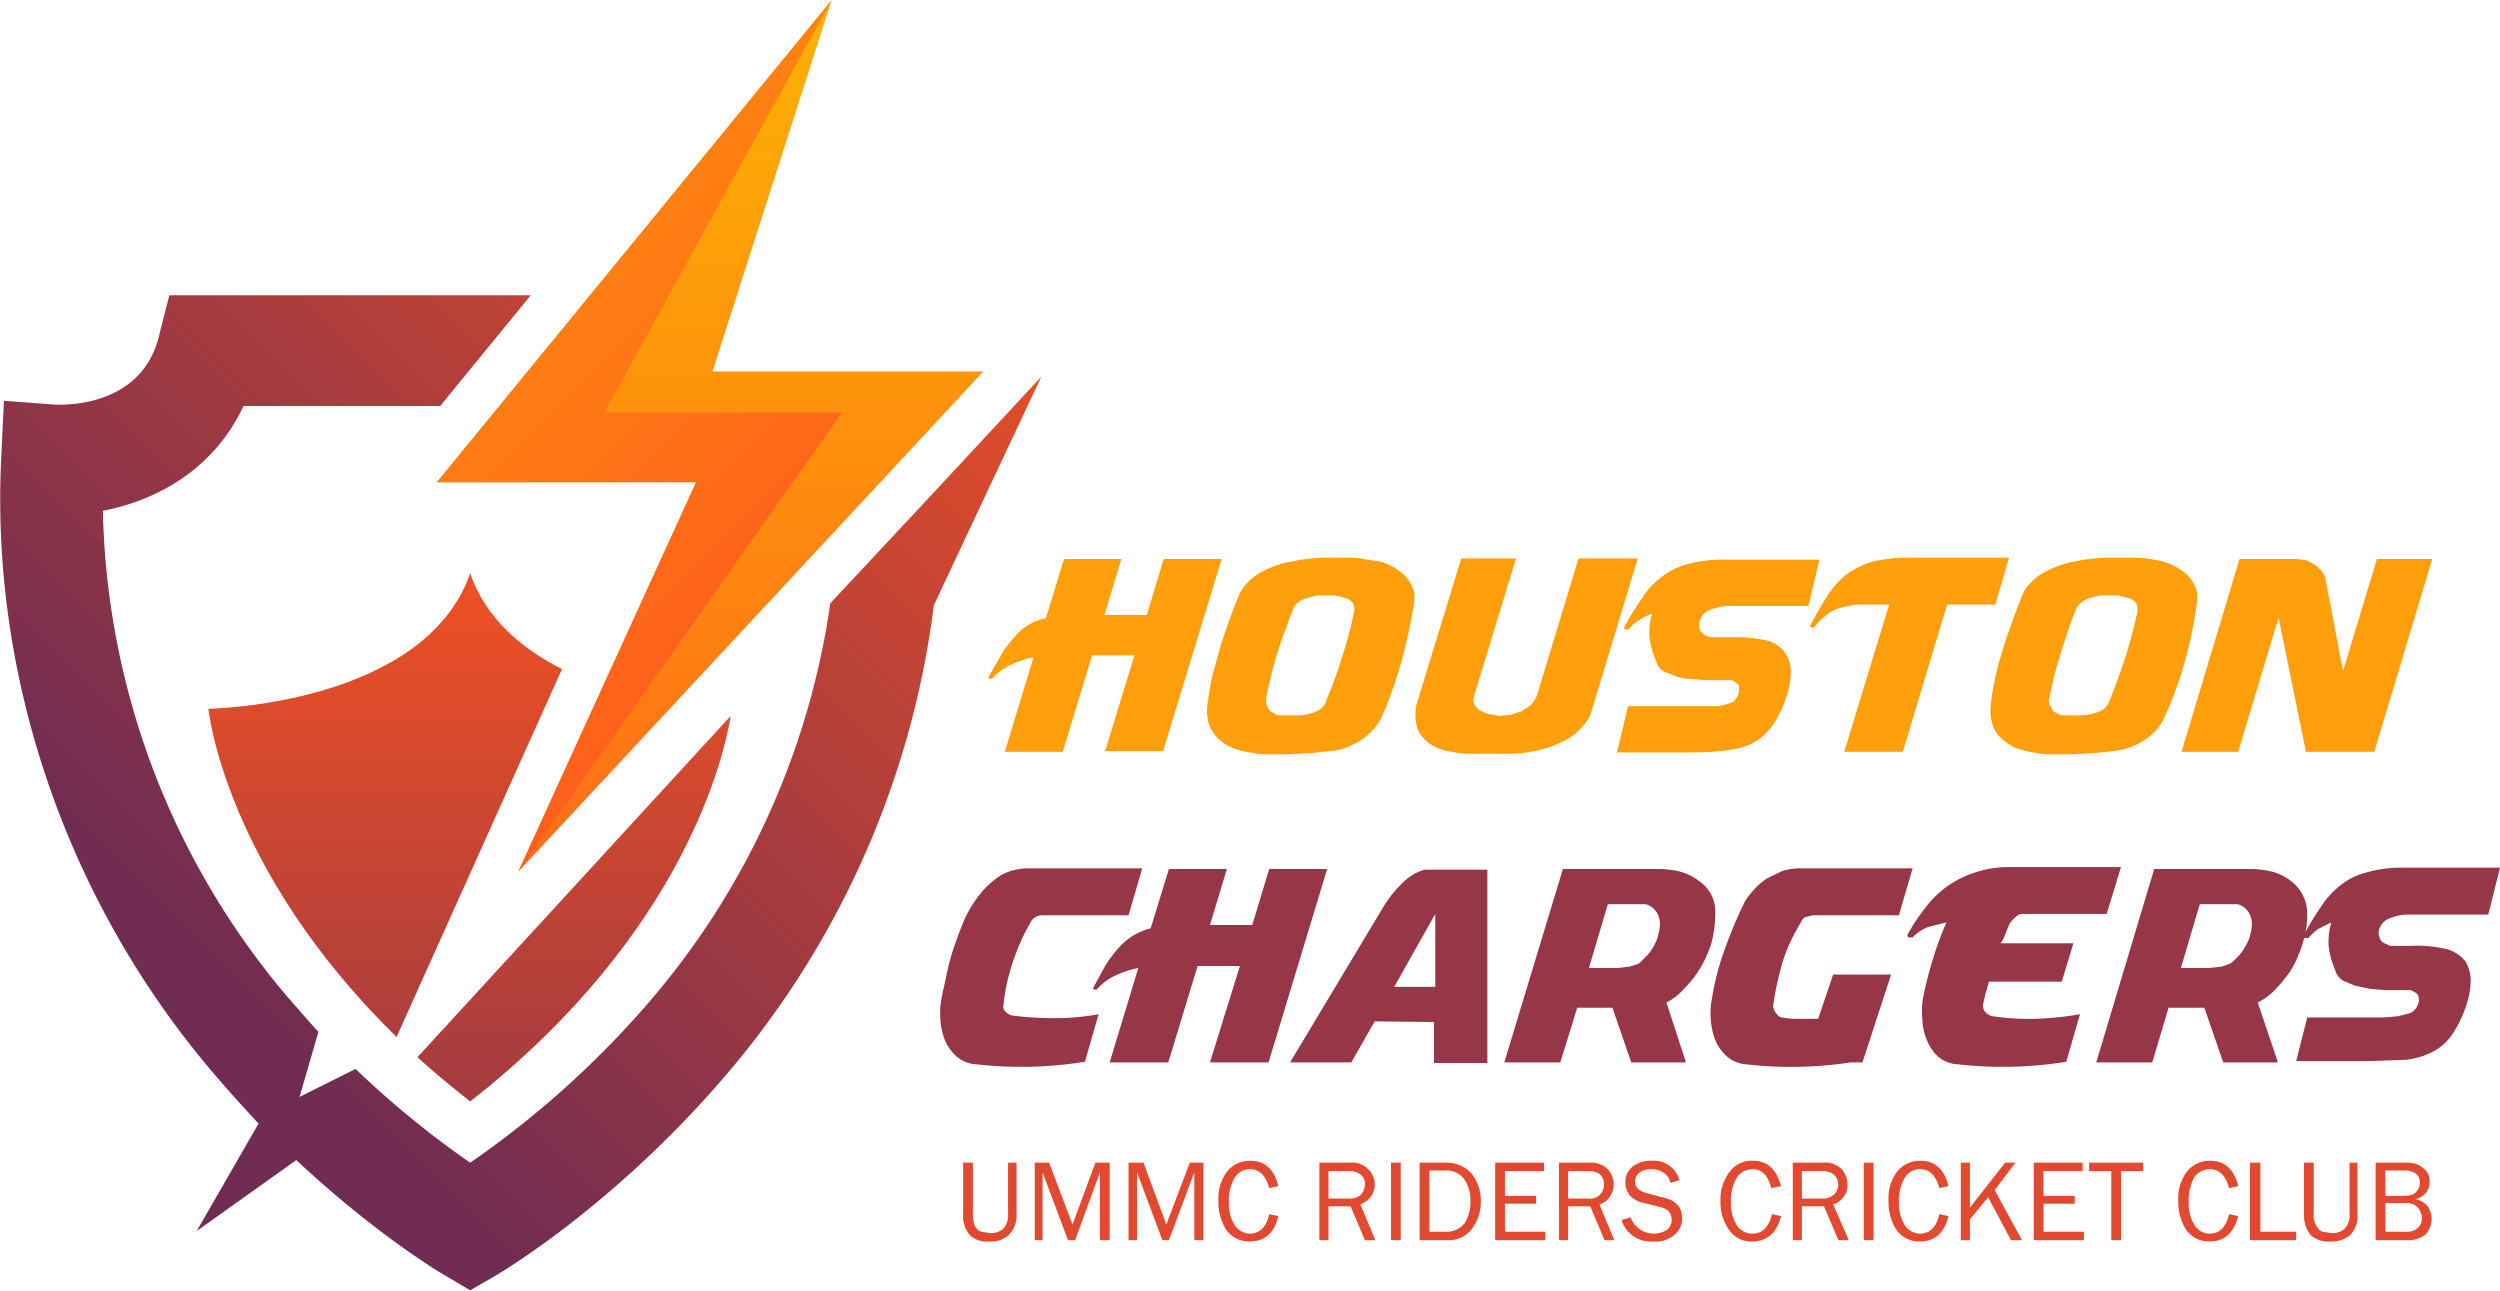
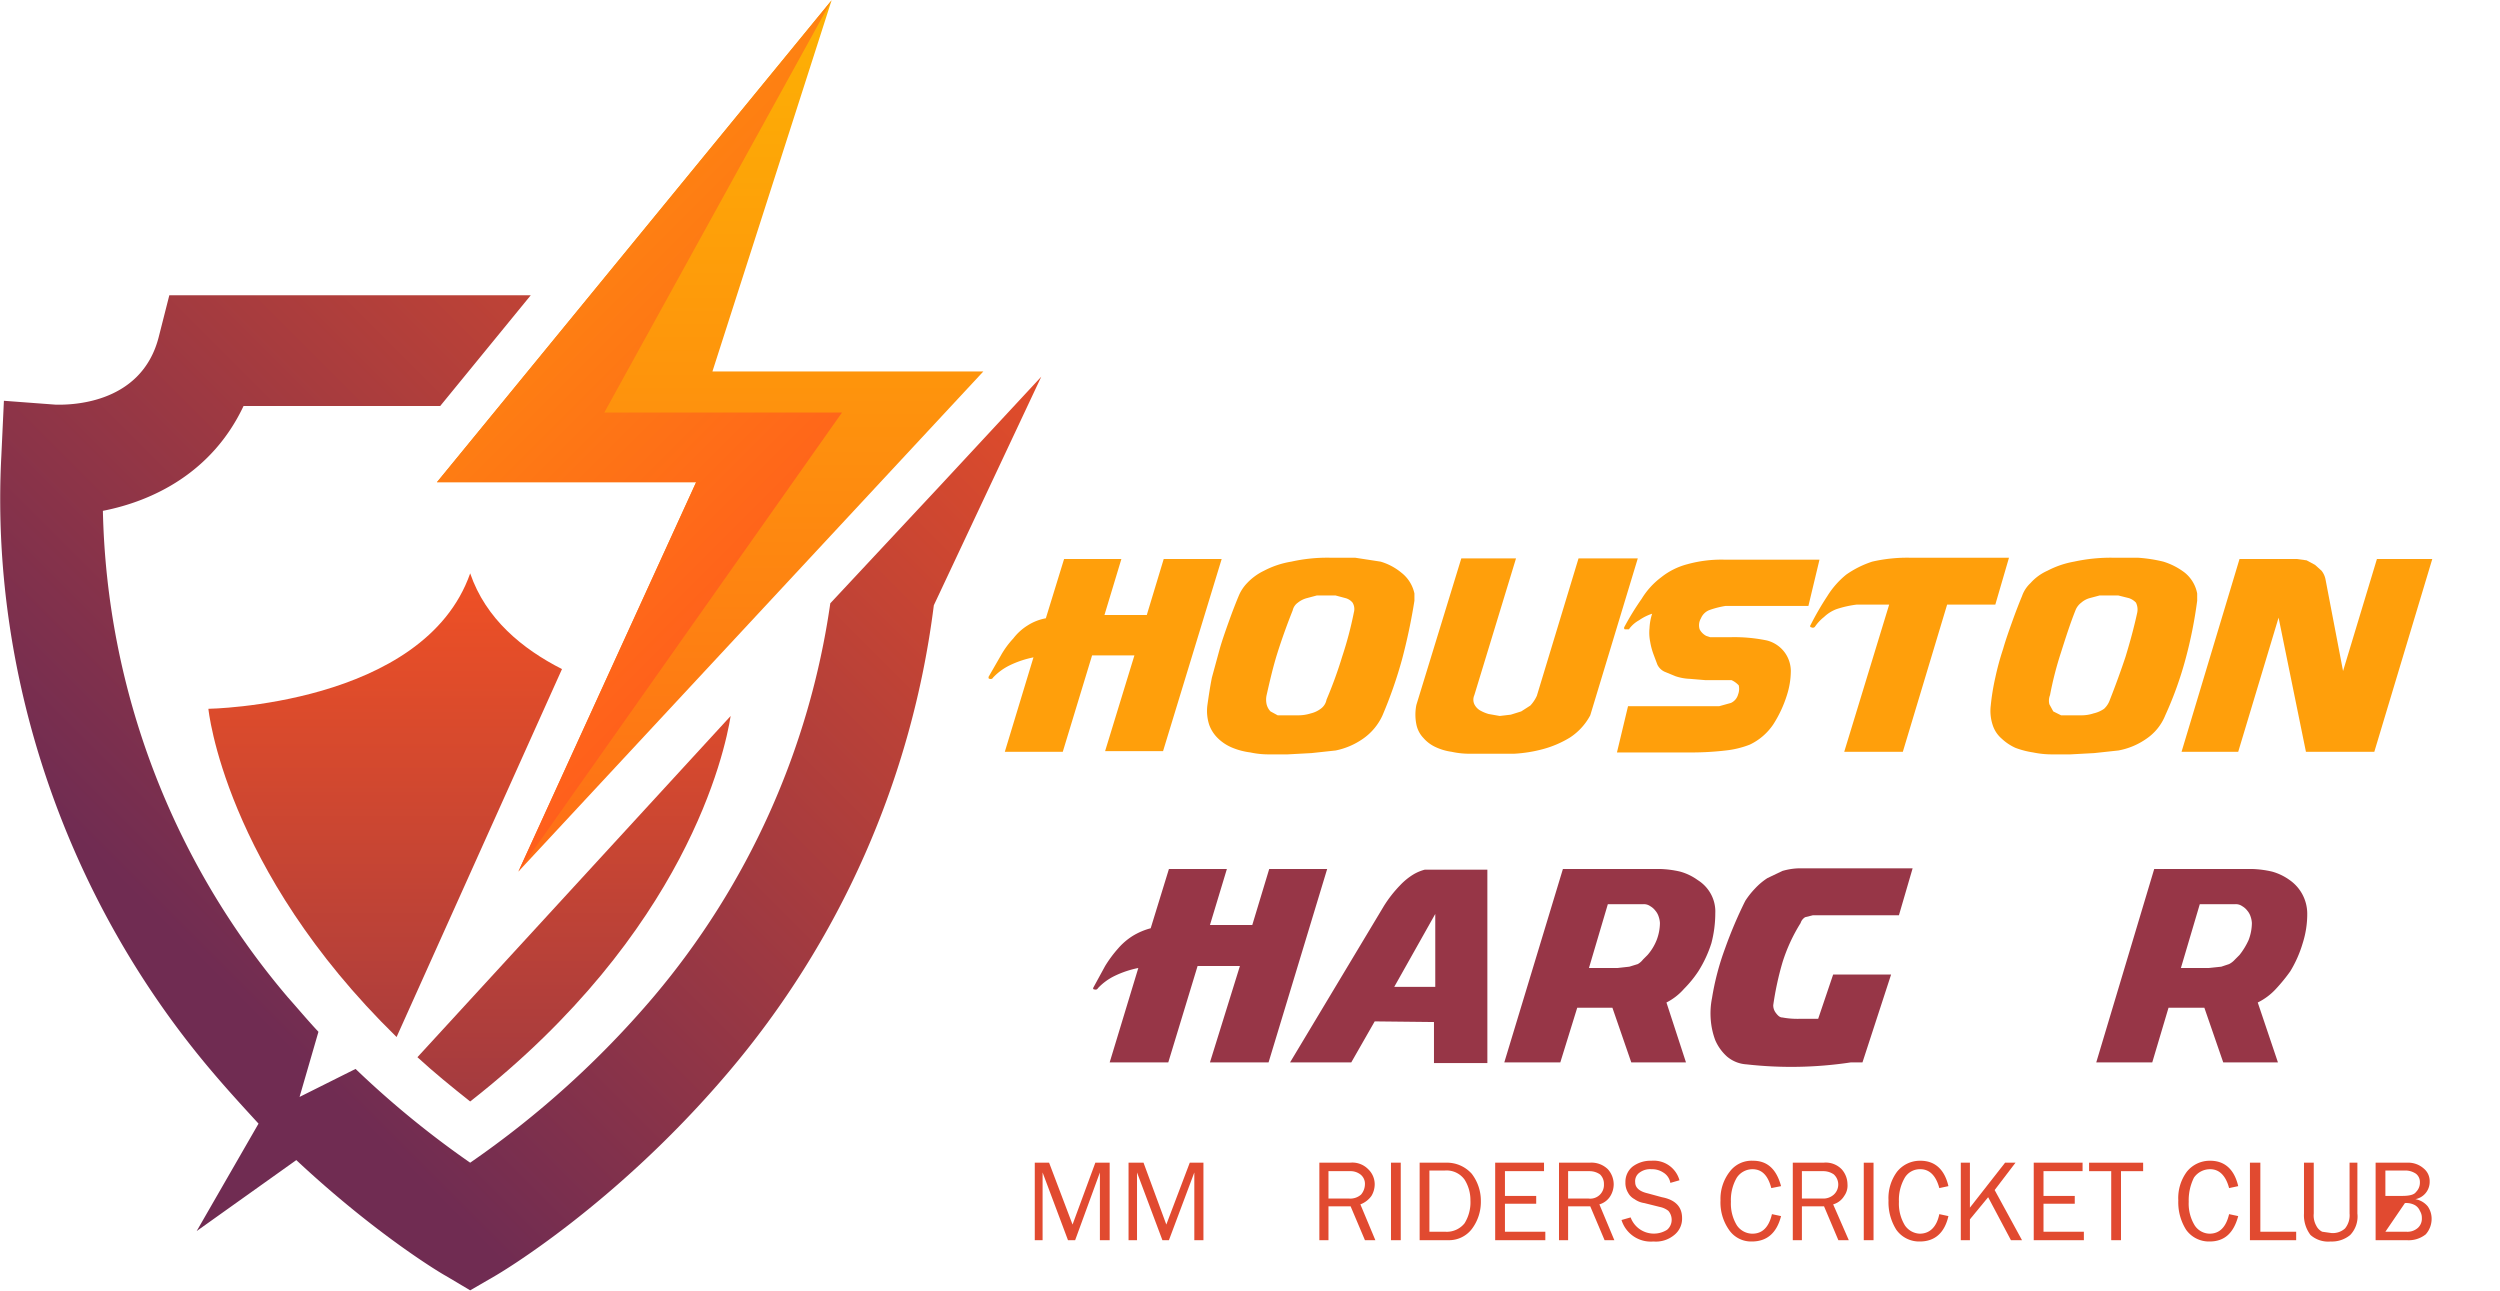
<svg xmlns="http://www.w3.org/2000/svg" xmlns:xlink="http://www.w3.org/1999/xlink" id="Layer_1" data-name="Layer 1" width="135.4mm" height="69.9mm" viewBox="0 0 383.9 198.1">
  <defs>
    <linearGradient id="linear-gradient" x1="59.19" y1="71.54" x2="59.19" y2="223.53" gradientUnits="userSpaceOnUse">
      <stop offset="0" stop-color="#ff551f" />
      <stop offset="1" stop-color="#702c52" />
    </linearGradient>
    <linearGradient id="linear-gradient-2" x1="88.17" y1="71.54" x2="88.17" y2="223.53" xlink:href="#linear-gradient" />
    <linearGradient id="linear-gradient-3" x1="109.08" y1="-22.3" x2="109.08" y2="182.85" gradientUnits="userSpaceOnUse">
      <stop offset="0" stop-color="#fdbd00" />
      <stop offset="1" stop-color="#ff551f" />
    </linearGradient>
    <linearGradient id="linear-gradient-4" x1="136.22" y1="99.49" x2="11.11" y2="-25.62" gradientUnits="userSpaceOnUse">
      <stop offset="0" stop-color="#ff551f" />
      <stop offset="1" stop-color="#fdbd00" />
    </linearGradient>
    <linearGradient id="linear-gradient-5" x1="164" y1="5.68" x2="26.31" y2="143.37" xlink:href="#linear-gradient" />
  </defs>
  <path d="M60.9,159.2l25.4-56.5C80.2,99.6,74.6,95,72.2,88,65.1,108.3,32,108.8,32,108.8S34.4,133.3,60.9,159.2Z" fill="url(#linear-gradient)" />
  <path d="M64.1,162.3c2.5,2.3,5.2,4.5,8.1,6.8,33.2-26,39.1-53.6,40-59.2Z" fill="url(#linear-gradient-2)" />
  <polygon points="127.7 0 67.1 74 106.9 74 79.6 133.8 151 57 109.4 57 127.7 0" fill="url(#linear-gradient-3)" />
  <polygon points="127.7 0 92.8 63.3 129.3 63.3 79.6 133.8 106.9 74 67.1 74 127.7 0" fill="url(#linear-gradient-4)" />
  <path d="M144.4,74.5,127.5,92.6a119.9,119.9,0,0,1-27.2,60.5,144.8,144.8,0,0,1-28.1,25.4,144.3,144.3,0,0,1-17.6-14.4L46,168.4l2.9-10c-1.6-1.7-3.1-3.5-4.7-5.3A119.2,119.2,0,0,1,15.8,78.4c7.7-1.5,16.8-5.9,21.6-16.1H67.6l13.9-17H26l-1.6,6.3C21.7,62.5,9.9,62.1,8.6,62.1l-8-.6L.2,70.1c-1.7,33.1,9.6,67.8,32.7,94.8,2.3,2.7,4.6,5.2,6.8,7.6L30.2,189l15.3-10.9c12.3,11.5,22.4,17.5,23,17.8l3.7,2.2,3.8-2.2c.7-.4,18.4-10.8,35.6-31a137.2,137.2,0,0,0,31.8-72l16.5-35.1Z" fill="url(#linear-gradient-5)" />
  <path d="M174.2,100.6h-6.5l-4.5,14.8h-8.9l4.4-14.5a15.2,15.2,0,0,0-3.6,1.2,8.8,8.8,0,0,0-2.6,1.9.4.4,0,0,1-.5.2c-.2,0-.2-.1-.2-.3l1.9-3.3a13.4,13.4,0,0,1,1.9-2.6,8.3,8.3,0,0,1,2.2-2,7.8,7.8,0,0,1,2.8-1.1l2.8-9.1h8.8l-2.6,8.6h6.5l2.6-8.6h8.9l-9,29.5h-8.9Z" fill="#ff9f0b" />
  <path d="M215.3,101.2a67.4,67.4,0,0,1-3,8.6,8.8,8.8,0,0,1-3,3.6,11.2,11.2,0,0,1-4.2,1.8l-3.7.4-3.7.2h-2.9a13.3,13.3,0,0,1-2.8-.3,10.7,10.7,0,0,1-2.7-.7,6.9,6.9,0,0,1-2.2-1.4,5.5,5.5,0,0,1-1.4-2.1,6.9,6.9,0,0,1-.3-3c.2-1.4.4-2.8.7-4.3l1.2-4.4c.4-1.4.9-2.8,1.4-4.2s1-2.7,1.5-3.9a6.3,6.3,0,0,1,1.3-2,8.8,8.8,0,0,1,2.6-1.9,13.8,13.8,0,0,1,4.2-1.4,25.2,25.2,0,0,1,6-.6h3.8l3.9.6a9,9,0,0,1,3.2,1.7,5.5,5.5,0,0,1,2,3.2v1.1A89.8,89.8,0,0,1,215.3,101.2Zm-9.2-.4a56.9,56.9,0,0,0,1.8-6.8,1.9,1.9,0,0,0-.2-1.5,2.1,2.1,0,0,0-1.1-.7l-1.5-.4h-2.9l-1.5.4a3.7,3.7,0,0,0-1.4.7,2,2,0,0,0-.8,1.2c-.8,2-1.6,4.2-2.3,6.4s-1.2,4.4-1.7,6.6a3.3,3.3,0,0,0,0,1.4,2.4,2.4,0,0,0,.6,1.1l1.1.6h3.2a6.3,6.3,0,0,0,1.9-.3,4.1,4.1,0,0,0,1.5-.7,2.2,2.2,0,0,0,.9-1.4Q205.1,104.1,206.1,100.8Z" fill="#ff9f0b" />
  <path d="M232.8,85.7l-6.4,21a1.7,1.7,0,0,0,0,1.4,2.3,2.3,0,0,0,.8.9,5.9,5.9,0,0,0,1.4.6l1.7.3,1.7-.2,1.6-.5,1.4-.9a5.6,5.6,0,0,0,1-1.5l6.4-21.1h9.1l-7.3,24.1a9.3,9.3,0,0,1-3.1,3.4,15.7,15.7,0,0,1-4.2,1.8,21.3,21.3,0,0,1-4.4.7h-6.8a12.7,12.7,0,0,1-2.8-.3,8.4,8.4,0,0,1-2.4-.7,5.5,5.5,0,0,1-1.9-1.4,4.2,4.2,0,0,1-1.1-2.1,7.5,7.5,0,0,1,0-3l6.9-22.5Z" fill="#ff9f0b" />
  <path d="M250,108.4h14l1.8-.5a2,2,0,0,0,1.1-1.3,2.4,2.4,0,0,0,.1-1.4,3.5,3.5,0,0,0-1.1-.8h-4l-2.4-.2a7.8,7.8,0,0,1-2.2-.4l-1.7-.7a2.3,2.3,0,0,1-1.1-1.1l-.6-1.6a10.5,10.5,0,0,1-.5-1.9,7,7,0,0,1-.1-2.1,8.5,8.5,0,0,1,.4-2.2,7.5,7.5,0,0,0-2,1,4.7,4.7,0,0,0-1.5,1.3c0,.1-.1.1-.2.1h-.4c-.2,0-.2-.1-.2-.3a42.4,42.4,0,0,1,2.7-4.4,11.8,11.8,0,0,1,3-3.3,10.8,10.8,0,0,1,4-2,19.6,19.6,0,0,1,5.8-.7h14.5l-1.7,7.1H265a14,14,0,0,0-2.4.6,2.3,2.3,0,0,0-1.4,1.3,2.1,2.1,0,0,0-.2,1.7,2.4,2.4,0,0,0,1,1l.6.2h3.3a24.7,24.7,0,0,1,5.4.5,4.9,4.9,0,0,1,2.8,1.9,4.9,4.9,0,0,1,.9,2.8,12.4,12.4,0,0,1-.6,3.7,18.5,18.5,0,0,1-2.1,4.5,9,9,0,0,1-3.6,3.1,14.3,14.3,0,0,1-3.7.9,45.1,45.1,0,0,1-5.8.3H248.3Z" fill="#ff9f0b" />
  <path d="M306.4,92.8H299l-6.8,22.6h-9l6.9-22.6h-5a16.1,16.1,0,0,0-3.1.7,5.7,5.7,0,0,0-1.9,1.2,6.7,6.7,0,0,0-1.4,1.5.4.4,0,0,1-.5.1c-.2,0-.3-.2-.2-.3a44.9,44.9,0,0,1,2.6-4.5,13.2,13.2,0,0,1,2.9-3.3,15,15,0,0,1,4-2,24,24,0,0,1,5.8-.6h15.2Z" fill="#ff9f0b" />
  <path d="M335.6,101.2a55.3,55.3,0,0,1-3.1,8.6,7.9,7.9,0,0,1-2.9,3.6,10.9,10.9,0,0,1-4.3,1.8l-3.7.4-3.7.2h-2.8a14.3,14.3,0,0,1-2.9-.3,13.4,13.4,0,0,1-2.7-.7,7.7,7.7,0,0,1-2.1-1.4,4.6,4.6,0,0,1-1.4-2.1,6.9,6.9,0,0,1-.3-3,34.9,34.9,0,0,1,.7-4.3,41.6,41.6,0,0,1,1.2-4.4c.4-1.4.9-2.8,1.4-4.2s1-2.7,1.5-3.9a4.9,4.9,0,0,1,1.3-2,7.6,7.6,0,0,1,2.6-1.9,14.1,14.1,0,0,1,4.1-1.4,26.4,26.4,0,0,1,6-.6h3.8a22.8,22.8,0,0,1,3.9.6,10.4,10.4,0,0,1,3.3,1.7,5.4,5.4,0,0,1,1.9,3.2v1.1A68.3,68.3,0,0,1,335.6,101.2Zm-9.2-.4c.7-2.3,1.3-4.5,1.8-6.8a2.4,2.4,0,0,0-.2-1.5,2.6,2.6,0,0,0-1.1-.7l-1.6-.4h-2.9l-1.5.4a3.3,3.3,0,0,0-1.3.7,2.7,2.7,0,0,0-.9,1.2c-.8,2-1.5,4.2-2.2,6.4a53.3,53.3,0,0,0-1.7,6.6,2.3,2.3,0,0,0-.1,1.4l.6,1.1,1.2.6h3.1a5.8,5.8,0,0,0,1.9-.3,4.6,4.6,0,0,0,1.6-.7,3.4,3.4,0,0,0,.9-1.4Q325.3,104.1,326.4,100.8Z" fill="#ff9f0b" />
  <path d="M359.8,103,365,85.8h8.5l-8.9,29.6H354.1l-4.2-20.6-6.2,20.6H335l8.9-29.6h8.8l1.5.2,1.3.7,1,.9a3.1,3.1,0,0,1,.6,1.3Z" fill="#ff9f0b" />
-   <path d="M154.4,155.3a2.1,2.1,0,0,0,1,.6,51.2,51.2,0,0,0,6.7.4,36.8,36.8,0,0,0,6.6-.6l-2.1,7.3a61.6,61.6,0,0,1-16.6.4,5.1,5.1,0,0,1-3.1-1.2,7.2,7.2,0,0,1-1.8-2.5,11.4,11.4,0,0,1-.7-3.2,12,12,0,0,1,.2-3.3c.2-1.1.5-2.3.8-3.8a34.5,34.5,0,0,1,1.2-4.3c.5-1.5,1.1-3,1.7-4.4a19.6,19.6,0,0,1,2.4-3.7,13.1,13.1,0,0,1,3.1-2.7,8.8,8.8,0,0,1,4-1h17.6l-2.1,7.2H160.1a2,2,0,0,0-1.1.3,1.8,1.8,0,0,0-.8.9,30.5,30.5,0,0,0-2.7,6.1,29,29,0,0,0-1.4,6.5A1,1,0,0,0,154.4,155.3Z" fill="#973647" />
  <path d="M190.4,148.3h-6.5l-4.5,14.8h-9l4.4-14.5a15.2,15.2,0,0,0-3.6,1.2,8.8,8.8,0,0,0-2.6,1.9.4.4,0,0,1-.5.2c-.2,0-.3-.1-.2-.3l1.8-3.3a18.9,18.9,0,0,1,2-2.7,10,10,0,0,1,2.2-1.9,10.3,10.3,0,0,1,2.8-1.2l2.8-9.1h8.9l-2.6,8.6h6.5l2.6-8.6h8.9l-9,29.7h-9Z" fill="#973647" />
  <path d="M211.1,156.8l-3.6,6.3h-9.4l14.4-24a18.8,18.8,0,0,1,2.5-3.2,9.8,9.8,0,0,1,2.1-1.7,6.8,6.8,0,0,1,1.7-.7h9.6v29.7h-8.2v-6.3Zm9.3-5.3V140.3l-6.3,11.2Z" fill="#973647" />
  <path d="M247.6,154.7h-5.4l-2.6,8.4H231l9-29.7h15a15.4,15.4,0,0,1,3,.4,8.4,8.4,0,0,1,2.7,1.3,5.8,5.8,0,0,1,2,2.1,5.6,5.6,0,0,1,.7,3,18.2,18.2,0,0,1-.6,4.6,18.6,18.6,0,0,1-2,4.3,17.4,17.4,0,0,1-2.2,2.7,9,9,0,0,1-2.7,2.1l3,9.2h-8.4Zm.8-6.1,1.8-.2,1.3-.4a2.7,2.7,0,0,0,.8-.7l.7-.7a7.9,7.9,0,0,0,1.4-2.3,7.5,7.5,0,0,0,.5-2.6,3.6,3.6,0,0,0-.2-1,2.6,2.6,0,0,0-.5-.9,2.7,2.7,0,0,0-.8-.7,1.7,1.7,0,0,0-1-.3h-5.5l-2.9,9.8Z" fill="#973647" />
  <path d="M272.7,155.5c.3.4.6.7,1,.7a12.7,12.7,0,0,0,2.8.2h2.7l2.3-6.8h8.9L286,163.1h-1.8a61.2,61.2,0,0,1-16,.3,5.1,5.1,0,0,1-3-1.2,7.2,7.2,0,0,1-1.8-2.5,11.4,11.4,0,0,1-.7-3.2,12,12,0,0,1,.2-3.3,40.5,40.5,0,0,1,2-7.6,66.6,66.6,0,0,1,3.1-7.3,12.5,12.5,0,0,1,1.5-1.9,10,10,0,0,1,1.9-1.6l2.3-1.1a10,10,0,0,1,2.4-.4h17.6l-2.1,7.2H278.4l-1.2.3a1.6,1.6,0,0,0-.7.9,26,26,0,0,0-2.8,6.1,46.9,46.9,0,0,0-1.4,6.5A1.9,1.9,0,0,0,272.7,155.5Z" fill="#973647" />
-   <path d="M316.6,150.7H305.4a12.1,12.1,0,0,1-.5,1.8c-.1.6-.3,1.2-.4,1.8a1.5,1.5,0,0,0,.4,1.1,2.1,2.1,0,0,0,1,.6,38.2,38.2,0,0,0,6.8.4,49,49,0,0,0,6.7-.7l-2.1,7.3a61.5,61.5,0,0,1-16.6.4,5.1,5.1,0,0,1-3.1-1.2,7,7,0,0,1-1.7-2.5,8.8,8.8,0,0,1-.7-3.2,12,12,0,0,1,.1-3.3,56.6,56.6,0,0,1,1.5-5.9,47.9,47.9,0,0,1,2.1-5.7l-1.2.3-1.2.3a4.2,4.2,0,0,0-1.4.6,6,6,0,0,0-1.4,1.1h-.6c-.2-.1-.2-.2-.2-.4a30.7,30.7,0,0,1,2.8-4.2,15.2,15.2,0,0,1,3.4-3.3,15.6,15.6,0,0,1,4.3-2.1,16,16,0,0,1,5.1-.8h17.2l-2.2,7.2H310.8a1.5,1.5,0,0,0-1.3.5,4,4,0,0,0-1,1.2l-.6,1.5a4,4,0,0,1-.7,1.3h11.2Z" fill="#973647" />
  <path d="M338.5,154.7H333l-2.5,8.4h-8.6l8.9-29.7h15.1a15.4,15.4,0,0,1,3,.4,8.4,8.4,0,0,1,2.7,1.3,6.3,6.3,0,0,1,2.7,5.1,14.7,14.7,0,0,1-.7,4.6,18.2,18.2,0,0,1-1.9,4.3,26.1,26.1,0,0,1-2.2,2.7,9.4,9.4,0,0,1-2.8,2.1l3.1,9.2h-8.4Zm.7-6.1,1.9-.2,1.2-.4a3.1,3.1,0,0,0,.9-.7l.7-.7a10.9,10.9,0,0,0,1.4-2.3,7.5,7.5,0,0,0,.5-2.6,3.6,3.6,0,0,0-.2-1,2.6,2.6,0,0,0-.5-.9,2.7,2.7,0,0,0-.8-.7,1.7,1.7,0,0,0-1-.3h-5.5l-2.9,9.8Z" fill="#973647" />
-   <path d="M354.3,156.2H366l2.3-.2,1.9-.5a2.4,2.4,0,0,0,1.1-1.3,1.7,1.7,0,0,0,0-1.4c-.1-.3-.5-.5-1.1-.8h-3.9l-2.4-.2-2.3-.5-1.7-.7a2.9,2.9,0,0,1-1.1-1.1l-.6-1.6a10.5,10.5,0,0,1-.5-1.9,7.4,7.4,0,0,1-.1-2.1,9.3,9.3,0,0,1,.4-2.3l-2,1a6.7,6.7,0,0,0-1.5,1.4h-.6c-.2-.1-.2-.2-.2-.3a44.5,44.5,0,0,1,2.7-4.5,13.6,13.6,0,0,1,3-3.3,10.5,10.5,0,0,1,4.1-2,19.2,19.2,0,0,1,5.8-.7h14.6l-1.8,7.2H369.4a8.3,8.3,0,0,0-2.5.6,2.5,2.5,0,0,0-1.4,1.3,1.8,1.8,0,0,0-.1,1.6,1.4,1.4,0,0,0,1,1l.6.3h3.2a20.1,20.1,0,0,1,5.5.5,5.5,5.5,0,0,1,2.9,1.9,5.8,5.8,0,0,1,.8,2.8,12.4,12.4,0,0,1-.6,3.7,18.5,18.5,0,0,1-2.1,4.5,8.3,8.3,0,0,1-3.6,3.1,11.7,11.7,0,0,1-3.7,1l-5.9.2H352.6Z" fill="#973647" />
-   <path d="M154.8,178.5h1.3v7.8a4.2,4.2,0,0,1-1.2,3.3,4,4,0,0,1-3,1,3.8,3.8,0,0,1-3-1,4.5,4.5,0,0,1-1-3.3v-7.8h1.5v7.8a4.4,4.4,0,0,0,.3,1.9,1.8,1.8,0,0,0,1,.9l1.3.2a2.8,2.8,0,0,0,2.1-.7,3.2,3.2,0,0,0,.7-2.3Z" fill="#e14a30" />
  <path d="M170.4,190.4h-1.5V180l-3.8,10.4H164L160.1,180v10.4h-1.2V178.5h2.2l3.6,9.5,3.5-9.5h2.2Z" fill="#e14a30" />
  <path d="M184.8,190.4h-1.4V180l-3.9,10.4h-1L174.6,180v10.4h-1.3V178.5h2.3l3.5,9.5,3.6-9.5h2.1Z" fill="#e14a30" />
-   <path d="M194.9,186.4l1.4.3c-.6,2.6-2.1,3.9-4.4,3.9a4.3,4.3,0,0,1-3.6-1.8,7.9,7.9,0,0,1-1.2-4.5,6.8,6.8,0,0,1,1.3-4.4,4.5,4.5,0,0,1,3.6-1.7c2.2,0,3.7,1.3,4.3,3.9l-1.4.3c-.5-1.9-1.5-2.9-2.9-2.9a2.7,2.7,0,0,0-2.4,1.3,6.8,6.8,0,0,0-.9,3.7,6.4,6.4,0,0,0,.9,3.6,2.9,2.9,0,0,0,2.3,1.3C193.4,189.4,194.5,188.4,194.9,186.4Z" fill="#e14a30" />
  <path d="M211.2,190.4h-1.6l-2.2-5.2H204v5.2h-1.4V178.5h4.7a3.4,3.4,0,0,1,2.8,1,3.2,3.2,0,0,1,1,2.3,3.5,3.5,0,0,1-.5,1.8,3.7,3.7,0,0,1-1.7,1.3ZM204,184h3.1a2.5,2.5,0,0,0,1.9-.6,2.5,2.5,0,0,0,.6-1.6,1.8,1.8,0,0,0-.7-1.5,2.5,2.5,0,0,0-1.6-.5H204Z" fill="#e14a30" />
  <path d="M215.1,190.4h-1.5V178.5h1.5Z" fill="#e14a30" />
  <path d="M218,190.4V178.5h4a5.1,5.1,0,0,1,4,1.7,6.8,6.8,0,0,1,1.4,4.2,6.9,6.9,0,0,1-1.4,4.3,4.4,4.4,0,0,1-3.5,1.7Zm1.5-1.3h2.4a3.5,3.5,0,0,0,3-1.3,6.1,6.1,0,0,0,.9-3.5,5.9,5.9,0,0,0-.9-3.2,3.4,3.4,0,0,0-3-1.4h-2.4Z" fill="#e14a30" />
  <path d="M237.3,189.1v1.3h-7.7V178.5h7.5v1.3h-6v3.8h4.8v1.2h-4.8v4.3Z" fill="#e14a30" />
  <path d="M247.9,190.4h-1.5l-2.2-5.2h-3.4v5.2h-1.4V178.5h4.7a3.6,3.6,0,0,1,2.8,1,3.5,3.5,0,0,1,.9,2.3,3.5,3.5,0,0,1-.5,1.8,2.9,2.9,0,0,1-1.7,1.3Zm-7.1-6.4h3.1a2.1,2.1,0,0,0,2.4-2.2,2,2,0,0,0-.6-1.5,2.8,2.8,0,0,0-1.6-.5h-3.3Z" fill="#e14a30" />
  <path d="M249,187.3l1.4-.4a3.8,3.8,0,0,0,5.6,1.9,2,2,0,0,0,.7-1.6,2.1,2.1,0,0,0-.5-1.3,3.1,3.1,0,0,0-1.3-.6l-2.4-.6a3.4,3.4,0,0,1-1.5-.6,2.4,2.4,0,0,1-1-1,2.9,2.9,0,0,1-.4-1.6,3,3,0,0,1,1.1-2.4,4.6,4.6,0,0,1,2.9-.9,4.1,4.1,0,0,1,4.3,3l-1.4.4a2.3,2.3,0,0,0-1.1-1.6,3.1,3.1,0,0,0-1.8-.5,2.7,2.7,0,0,0-1.8.5,1.6,1.6,0,0,0-.7,1.5c0,.8.6,1.4,1.9,1.7l2.2.6c2.1.4,3.1,1.5,3.1,3.2a3.2,3.2,0,0,1-1.2,2.6,4.4,4.4,0,0,1-3.2,1A4.7,4.7,0,0,1,249,187.3Z" fill="#e14a30" />
  <path d="M272.1,186.4l1.4.3q-1,3.9-4.5,3.9a4.1,4.1,0,0,1-3.5-1.8,7.3,7.3,0,0,1-1.3-4.5,6.8,6.8,0,0,1,1.4-4.4,4.2,4.2,0,0,1,3.6-1.7c2.2,0,3.6,1.3,4.3,3.9l-1.5.3c-.5-1.9-1.4-2.9-2.9-2.9a2.9,2.9,0,0,0-2.4,1.3,6.8,6.8,0,0,0-.9,3.7,6.4,6.4,0,0,0,.9,3.6,2.9,2.9,0,0,0,2.4,1.3Q271.4,189.4,272.1,186.4Z" fill="#e14a30" />
  <path d="M283.9,190.4h-1.6l-2.2-5.2h-3.4v5.2h-1.4V178.5H280a3.4,3.4,0,0,1,2.8,1,3.5,3.5,0,0,1,.9,2.3,2.7,2.7,0,0,1-.5,1.8,2.9,2.9,0,0,1-1.7,1.3Zm-7.2-6.4h3.1a2.4,2.4,0,0,0,1.8-.6,2.1,2.1,0,0,0,0-3.1,2.8,2.8,0,0,0-1.6-.5h-3.3Z" fill="#e14a30" />
  <path d="M287.7,190.4h-1.5V178.5h1.5Z" fill="#e14a30" />
  <path d="M297.8,186.4l1.4.3c-.6,2.6-2.1,3.9-4.4,3.9a4.3,4.3,0,0,1-3.6-1.8,7.9,7.9,0,0,1-1.2-4.5,6.8,6.8,0,0,1,1.3-4.4,4.5,4.5,0,0,1,3.6-1.7c2.2,0,3.7,1.3,4.3,3.9l-1.4.3c-.5-1.9-1.5-2.9-2.9-2.9a2.7,2.7,0,0,0-2.4,1.3,6.8,6.8,0,0,0-.9,3.7,6.4,6.4,0,0,0,.9,3.6,2.9,2.9,0,0,0,2.3,1.3C296.3,189.4,297.4,188.4,297.8,186.4Z" fill="#e14a30" />
  <path d="M310.5,190.4h-1.7l-3.5-6.6-2.8,3.4v3.2h-1.4V178.5h1.4v6.9l5.4-6.9h1.6l-3.2,4.2Z" fill="#e14a30" />
  <path d="M320,189.1v1.3h-7.7V178.5h7.5v1.3h-6v3.8h4.8v1.2h-4.8v4.3Z" fill="#e14a30" />
  <path d="M325.7,190.4h-1.5V179.8h-3.4v-1.3h8.3v1.3h-3.4Z" fill="#e14a30" />
  <path d="M342.3,186.4l1.4.3c-.7,2.6-2.1,3.9-4.4,3.9a4.3,4.3,0,0,1-3.6-1.8,7.9,7.9,0,0,1-1.2-4.5,6.8,6.8,0,0,1,1.3-4.4,4.5,4.5,0,0,1,3.6-1.7c2.2,0,3.7,1.3,4.3,3.9l-1.4.3c-.5-1.9-1.5-2.9-2.9-2.9a3,3,0,0,0-2.5,1.3,7.8,7.8,0,0,0-.8,3.7,6.4,6.4,0,0,0,.9,3.6,2.8,2.8,0,0,0,2.3,1.3Q341.6,189.4,342.3,186.4Z" fill="#e14a30" />
  <path d="M352.6,189.1v1.3h-7.1V178.5h1.6v10.6Z" fill="#e14a30" />
  <path d="M360.8,178.5H362v7.8a4.1,4.1,0,0,1-1.1,3.3,4.4,4.4,0,0,1-3,1,4.1,4.1,0,0,1-3.1-1,5,5,0,0,1-1-3.3v-7.8h1.5v7.8a3.2,3.2,0,0,0,.4,1.9,2,2,0,0,0,.9.9l1.4.2a2.8,2.8,0,0,0,2.1-.7,3.2,3.2,0,0,0,.7-2.3Z" fill="#e14a30" />
-   <path d="M364.8,190.4V178.5h4.8a3.6,3.6,0,0,1,2.6.9,2.5,2.5,0,0,1,.9,2,2.7,2.7,0,0,1-2.2,2.7,3.2,3.2,0,0,1,1.9,1.1,3.3,3.3,0,0,1,.6,1.9,3.6,3.6,0,0,1-.9,2.4,4.2,4.2,0,0,1-2.9.9Zm1.5-6.8h2.6q1.7,0,2.1-.6a2,2,0,0,0,.6-1.5,1.6,1.6,0,0,0-.6-1.3,2.9,2.9,0,0,0-1.7-.5h-3Zm0,5.5h3.2a2.4,2.4,0,0,0,1.8-.6,1.9,1.9,0,0,0,.6-1.5,2,2,0,0,0-.3-1.1,1.8,1.8,0,0,0-.8-.9,2.8,2.8,0,0,0-1.5-.3h-3Z" fill="#e14a30" />
+   <path d="M364.8,190.4V178.5h4.8a3.6,3.6,0,0,1,2.6.9,2.5,2.5,0,0,1,.9,2,2.7,2.7,0,0,1-2.2,2.7,3.2,3.2,0,0,1,1.9,1.1,3.3,3.3,0,0,1,.6,1.9,3.6,3.6,0,0,1-.9,2.4,4.2,4.2,0,0,1-2.9.9Zm1.5-6.8h2.6q1.7,0,2.1-.6a2,2,0,0,0,.6-1.5,1.6,1.6,0,0,0-.6-1.3,2.9,2.9,0,0,0-1.7-.5h-3Zm0,5.5h3.2a2.4,2.4,0,0,0,1.8-.6,1.9,1.9,0,0,0,.6-1.5,2,2,0,0,0-.3-1.1,1.8,1.8,0,0,0-.8-.9,2.8,2.8,0,0,0-1.5-.3Z" fill="#e14a30" />
</svg>